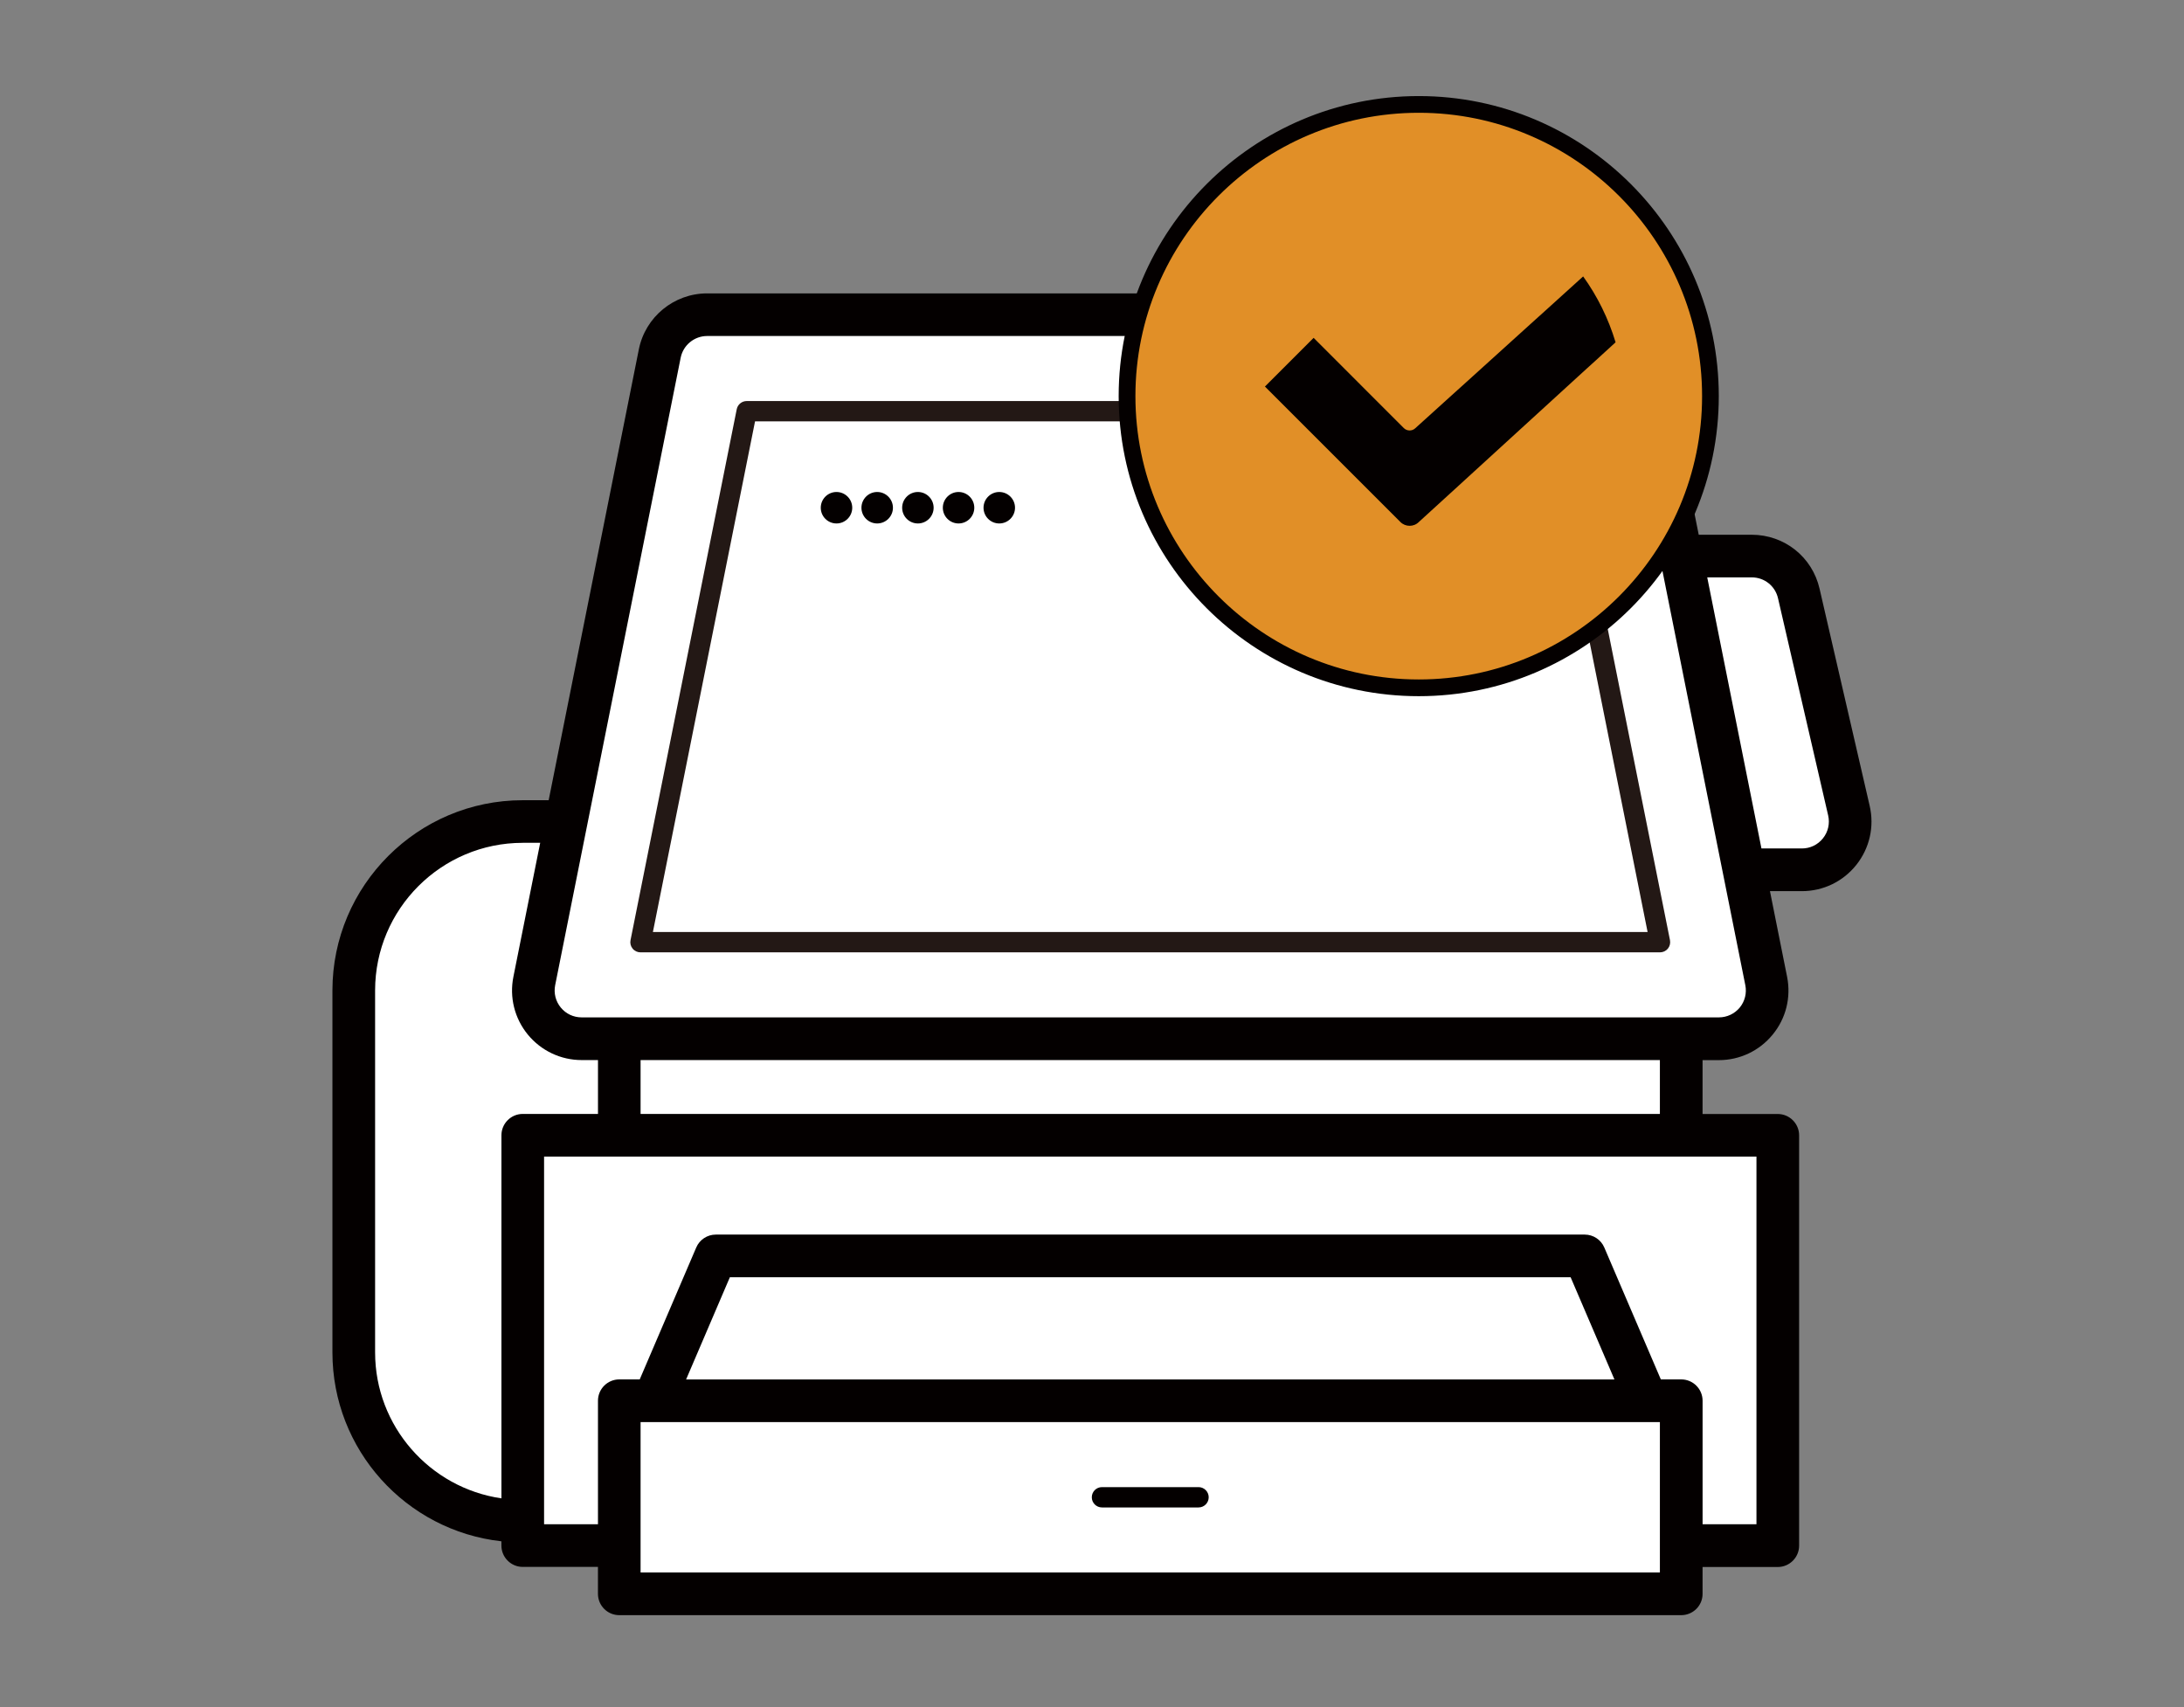
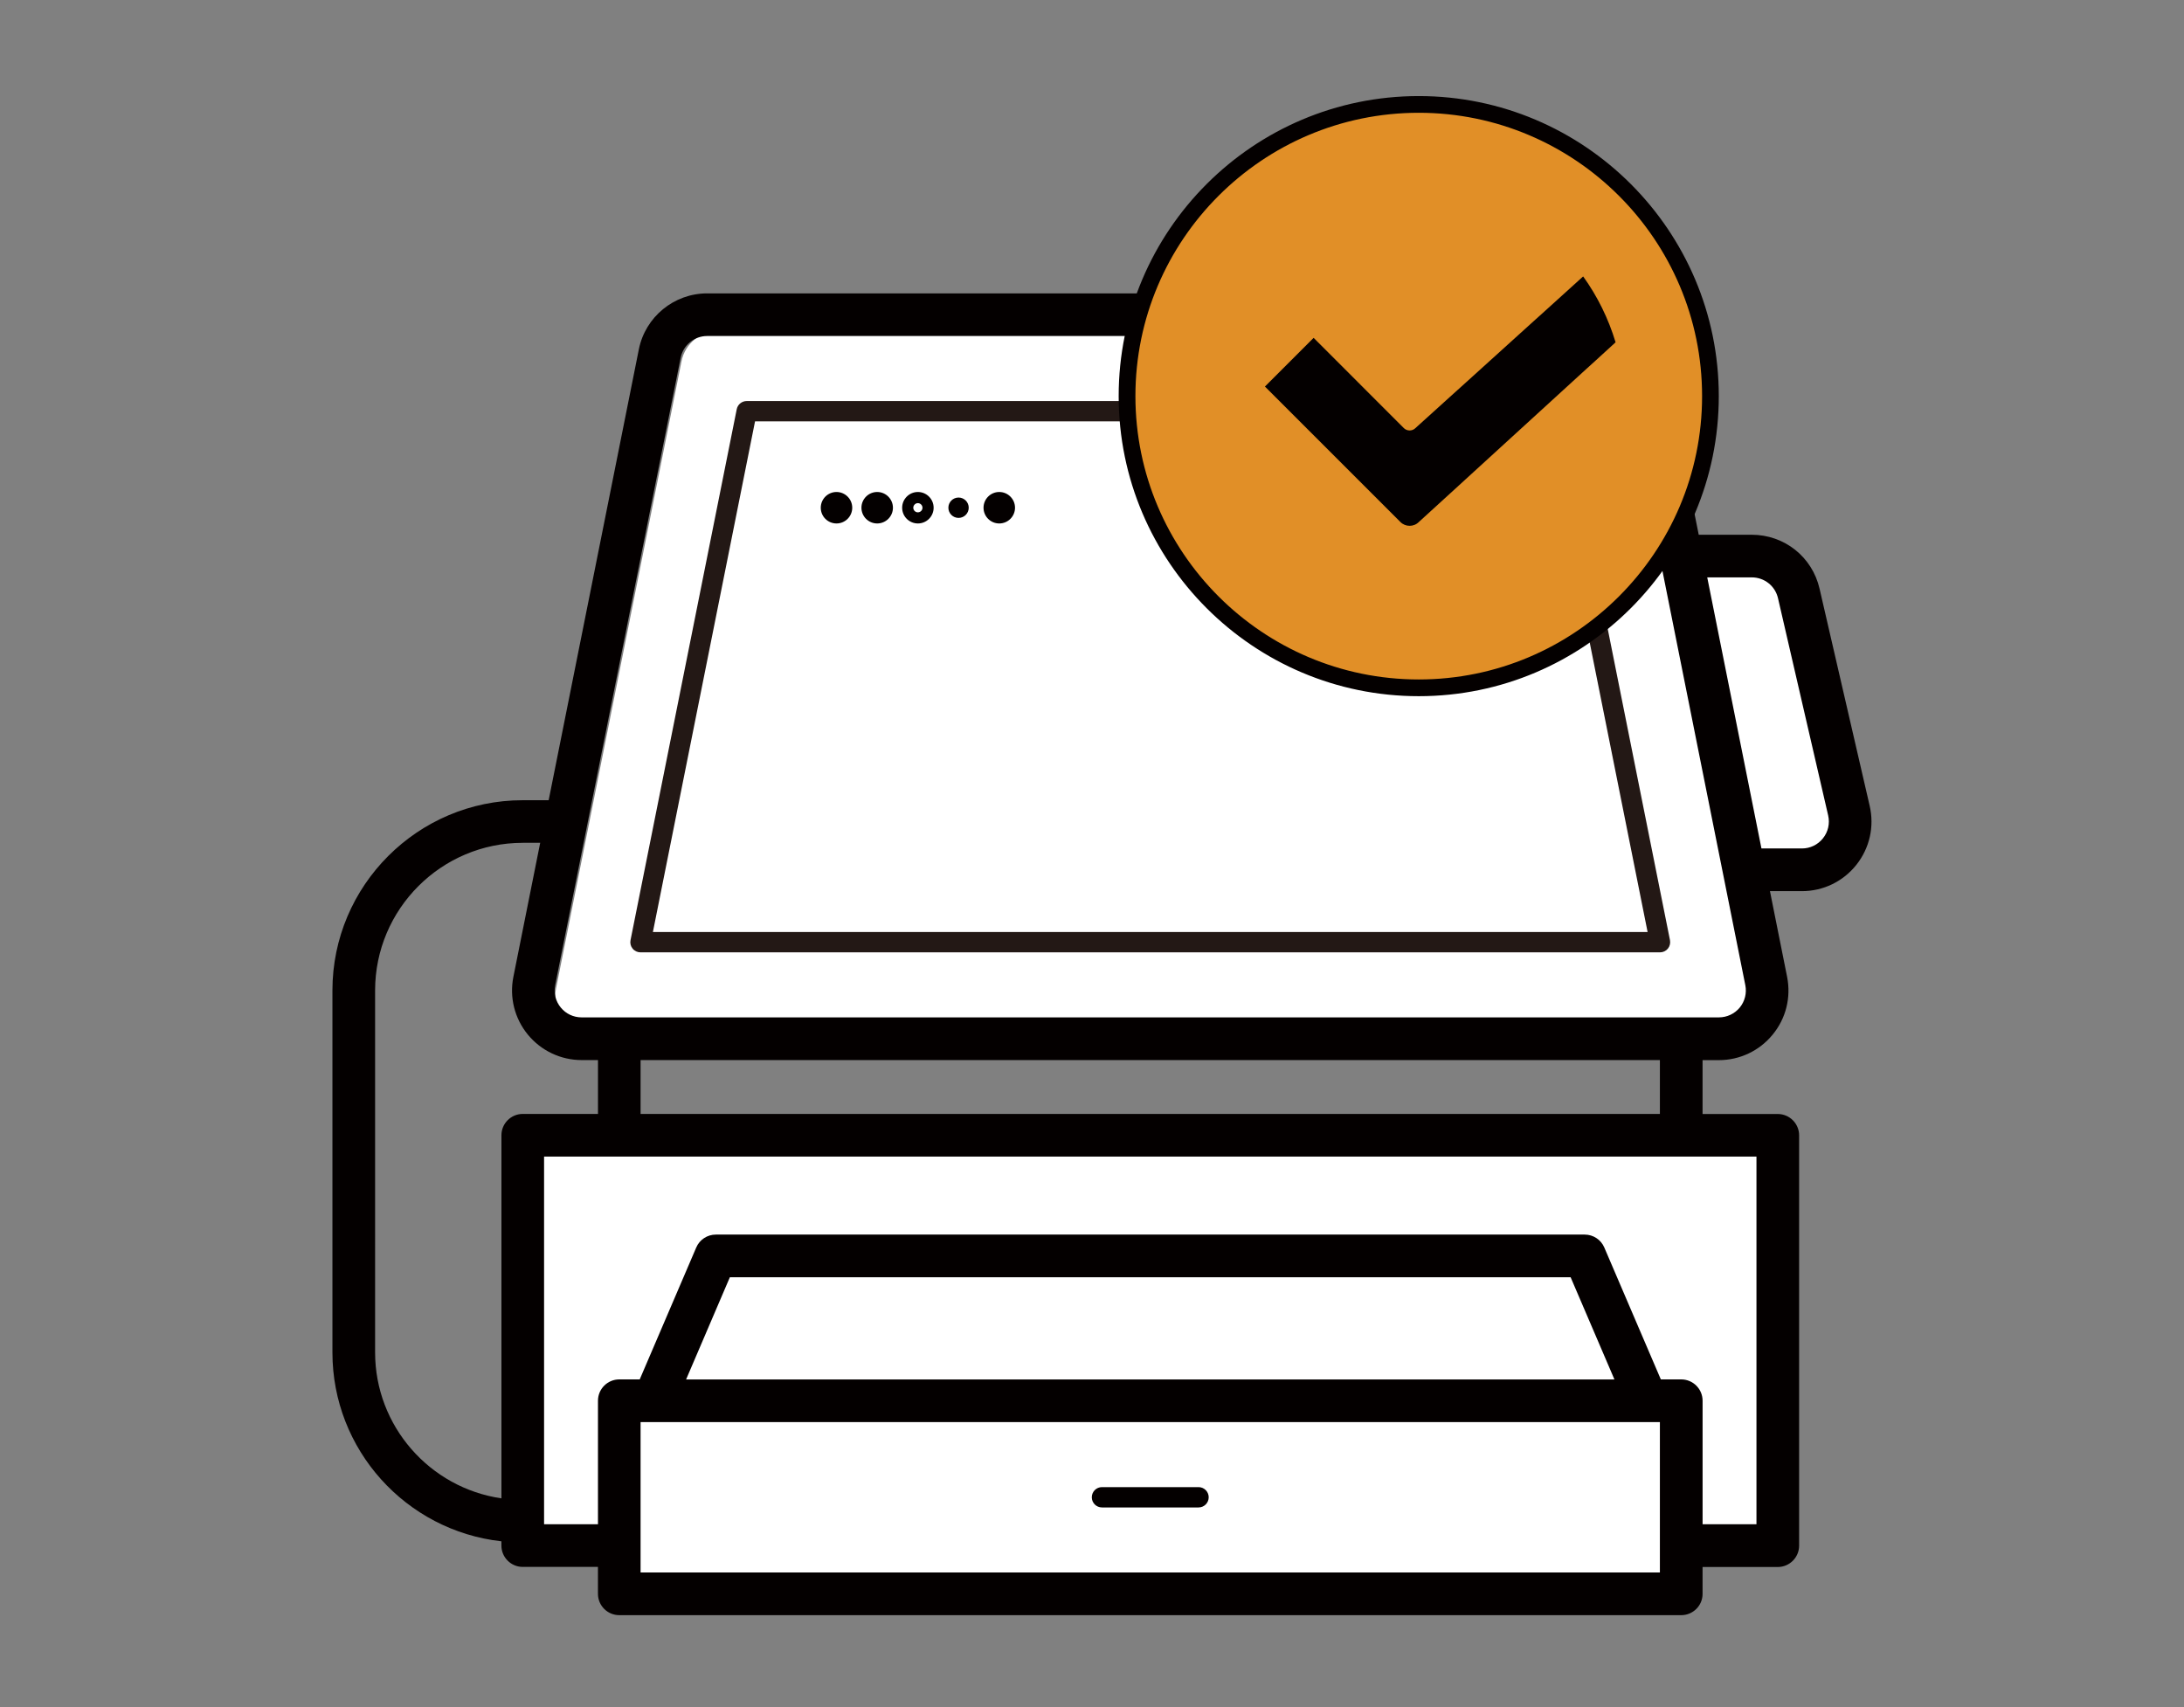
<svg xmlns="http://www.w3.org/2000/svg" version="1.1" id="Capa_2" x="0px" y="0px" width="125.583px" height="98.167px" viewBox="0 0 125.583 98.167" style="enable-background:new 0 0 125.583 98.167;" xml:space="preserve">
  <rect x="0" y="0" width="125.583" height="98.167" fill="#808080" stroke="none" />
  <g>
-     <path style="fill:#FFFFFF;" d="M29.473,88.041v0.832c0,0.323,0.262,0.586,0.584,0.586h4.968v2.191c0,0.322,0.262,0.584,0.584,0.584   h61.063c0.324,0,0.588-0.262,0.588-0.584v-2.191h4.965c0.322,0,0.584-0.263,0.584-0.586V65.28c0-0.323-0.262-0.586-0.584-0.586   H97.26v-4.38h1.578c1.012,0,1.959-0.449,2.6-1.23c0.643-0.78,0.896-1.797,0.695-2.789l-1.139-5.694h2.616   c1.031,0,1.989-0.463,2.63-1.269c0.643-0.807,0.877-1.844,0.645-2.848l-2.883-12.492c-0.354-1.532-1.699-2.603-3.273-2.603h-3.575   L94.918,20.21c-0.313-1.565-1.699-2.7-3.295-2.7H40.661c-1.597,0-2.983,1.135-3.295,2.7l-5.29,26.443h-2.02   c-5.679,0-10.299,4.619-10.299,10.3V77.77C19.758,83.251,24.066,87.735,29.473,88.041z" />
    <path style="fill:#FFFFFF;" d="M94.443,20.777l2.192,10.954l0.115,0.579l0.506,2.529l2.984,14.928l0.117,0.584l0.117,0.585   l1.186,5.925c0.129,0.646-0.037,1.309-0.453,1.818c-0.42,0.509-1.037,0.802-1.694,0.802h-2.167H36.283h-2.165   c-0.657,0-1.276-0.291-1.694-0.801c-0.418-0.511-0.584-1.175-0.455-1.819l7.218-36.084c0.204-1.021,1.107-1.761,2.149-1.761h50.961   C93.338,19.016,94.241,19.758,94.443,20.777z" />
    <path style="fill:#FFFFFF;" d="M100.729,32.558c1.025,0,1.904,0.697,2.135,1.696l2.883,12.491c0.15,0.654-0.002,1.331-0.422,1.857   c-0.416,0.525-1.041,0.826-1.713,0.826h-2.85l-3.375-16.871L100.729,32.558L100.729,32.558z" />
    <path style="fill:#FFFFFF;" d="M101.64,88.289h-4.38v-7.742c0-0.324-0.264-0.586-0.588-0.586h-1.596l-3.416-7.971   c-0.094-0.216-0.304-0.354-0.537-0.354H41.161c-0.234,0-0.446,0.14-0.538,0.354l-3.416,7.971h-1.599   c-0.322,0-0.584,0.262-0.584,0.586v7.742h-4.381V65.864h4.965H96.67h4.969L101.64,88.289L101.64,88.289z" />
    <polygon style="fill:#FFFFFF;" points="96.088,89.458 96.088,91.064 36.193,91.064 36.193,89.458 36.193,88.873 36.193,88.289    36.193,81.13 36.705,81.13 37.342,81.13 37.977,81.13 94.305,81.13 94.942,81.13 95.577,81.13 96.088,81.13 96.088,88.289    96.088,88.873  " />
    <polygon style="fill:#FFFFFF;" points="38.479,79.96 41.546,72.803 90.736,72.803 93.804,79.96  " />
-     <rect x="36.193" y="60.314" style="fill:#FFFFFF;" width="59.896" height="4.38" />
-     <path style="fill:#FFFFFF;" d="M20.927,56.955c0-5.035,4.097-9.132,9.13-9.132h1.786l-1.694,8.472   c-0.198,0.992,0.057,2.009,0.695,2.789c0.643,0.781,1.589,1.23,2.6,1.23h1.581v4.38h-4.968c-0.322,0-0.584,0.263-0.584,0.586   v21.591c-4.761-0.305-8.546-4.264-8.546-9.1V56.955z" />
    <g>
      <path style="fill:#040000;" d="M29.473,88.041v0.832c0,0.323,0.262,0.586,0.584,0.586h4.968v2.191    c0,0.322,0.262,0.584,0.584,0.584h61.063c0.324,0,0.588-0.262,0.588-0.584v-2.191h4.965c0.322,0,0.584-0.263,0.584-0.586V65.28    c0-0.323-0.262-0.586-0.584-0.586H97.26v-4.38h1.578c1.012,0,1.959-0.449,2.6-1.23c0.643-0.78,0.896-1.797,0.695-2.789    l-1.139-5.694h2.616c1.031,0,1.989-0.463,2.63-1.269c0.643-0.807,0.877-1.844,0.645-2.848l-2.883-12.492    c-0.354-1.532-1.699-2.603-3.273-2.603h-3.575L94.918,20.21c-0.313-1.565-1.699-2.7-3.295-2.7H40.661    c-1.597,0-2.983,1.135-3.295,2.7l-5.29,26.443h-2.02c-5.679,0-10.299,4.619-10.299,10.3V77.77    C19.758,83.251,24.066,87.735,29.473,88.041z M93.77,20.44l2.191,10.955l0.115,0.578l0.506,2.53l2.983,14.926l0.119,0.585    l0.116,0.585l1.185,5.925c0.13,0.646-0.036,1.308-0.452,1.817c-0.418,0.511-1.037,0.803-1.695,0.803h-2.166H35.608h-2.165    c-0.658,0-1.276-0.291-1.693-0.803c-0.419-0.508-0.584-1.174-0.456-1.817l7.218-36.084c0.205-1.021,1.107-1.761,2.149-1.761    h50.962C92.663,18.679,93.566,19.42,93.77,20.44z M100.729,32.558c1.025,0,1.904,0.697,2.135,1.696l2.883,12.491    c0.15,0.654-0.002,1.331-0.422,1.857c-0.416,0.525-1.041,0.826-1.713,0.826h-2.85l-3.375-16.871L100.729,32.558L100.729,32.558z     M101.64,88.289h-4.38v-7.742c0-0.324-0.264-0.586-0.588-0.586h-1.596l-3.416-7.971c-0.094-0.216-0.304-0.354-0.537-0.354H41.161    c-0.234,0-0.446,0.14-0.538,0.354l-3.416,7.971h-1.599c-0.322,0-0.584,0.262-0.584,0.586v7.742h-4.381V65.864h4.965H96.67h4.969    L101.64,88.289L101.64,88.289z M96.088,89.458v1.605H36.193v-1.605v-0.586v-0.584V81.13h0.512h0.637h0.635h56.328h0.638h0.636    h0.51v7.156v0.586V89.458L96.088,89.458z M38.479,79.96l3.066-7.157h49.19l3.066,7.157H38.479z M96.088,64.694H36.193v-4.38    h59.896V64.694z M20.927,56.955c0-5.035,4.097-9.132,9.13-9.132h1.786l-1.694,8.472c-0.198,0.992,0.057,2.009,0.695,2.789    c0.643,0.781,1.589,1.23,2.6,1.23h1.581v4.38h-4.968c-0.322,0-0.584,0.263-0.584,0.586v21.591c-4.761-0.305-8.546-4.264-8.546-9.1    V56.955z" />
      <path style="fill:#040000;" d="M96.672,92.875H35.608c-0.675,0-1.225-0.549-1.225-1.226V90.1h-4.327    c-0.675,0-1.225-0.552-1.225-1.228v-0.244c-5.495-0.613-9.716-5.271-9.716-10.857V56.955c0-6.033,4.909-10.941,10.94-10.941h1.494    l5.186-25.928c0.372-1.863,2.022-3.216,3.925-3.216h50.961c1.901,0,3.551,1.353,3.924,3.216l2.134,10.663h3.049    c1.875,0,3.479,1.273,3.899,3.101l2.883,12.491c0.275,1.194-0.004,2.43-0.768,3.391c-0.764,0.96-1.906,1.511-3.133,1.511h-1.834    l0.986,4.928c0.234,1.18-0.064,2.392-0.831,3.322c-0.763,0.932-1.89,1.467-3.095,1.467H97.9v3.097h4.324    c0.676,0,1.228,0.55,1.228,1.227v23.593c0,0.678-0.552,1.229-1.228,1.229H97.9v1.55C97.9,92.326,97.35,92.875,96.672,92.875z     M36.834,90.421h58.612v-8.649H36.834V90.421z M97.9,87.647h3.099V66.505H31.285v21.142h3.099v-7.103    c0-0.676,0.55-1.226,1.225-1.226h1.176l3.249-7.583c0.192-0.451,0.636-0.744,1.128-0.744h49.961c0.49,0,0.935,0.293,1.127,0.744    l3.25,7.583h1.172c0.679,0,1.229,0.55,1.229,1.226v7.103H97.9z M30.057,48.464c-4.68,0-8.488,3.809-8.488,8.489V77.77    c0,4.229,3.139,7.789,7.264,8.388V65.28c0-0.677,0.55-1.227,1.225-1.227h4.327v-3.097h-0.94c-1.201,0-2.328-0.535-3.094-1.465    c-0.765-0.934-1.066-2.146-0.83-3.324l1.541-7.704H30.057z M39.452,79.32h53.38l-2.519-5.876H41.968L39.452,79.32z M36.834,64.053    h58.612v-3.097H36.834V64.053z M40.661,19.321c-0.736,0-1.375,0.523-1.521,1.246L31.923,56.65    c-0.091,0.456,0.026,0.926,0.323,1.286c0.295,0.36,0.73,0.565,1.197,0.565h65.396c0.467,0,0.904-0.207,1.201-0.566    c0.293-0.359,0.41-0.83,0.318-1.286L93.14,20.566c-0.144-0.722-0.781-1.245-1.519-1.245H40.661z M101.286,48.788h2.325    c0.476,0,0.916-0.212,1.212-0.584c0.297-0.371,0.405-0.852,0.299-1.314l-2.884-12.49c-0.163-0.706-0.782-1.2-1.51-1.2h-2.56    L101.286,48.788z" />
    </g>
    <path style="fill:#231815;" d="M36.377,54.548c0.109,0.135,0.276,0.214,0.451,0.214h58.625c0.176,0,0.342-0.079,0.453-0.214   c0.11-0.137,0.153-0.313,0.12-0.486L89.92,23.531c-0.053-0.272-0.295-0.47-0.572-0.47H42.937c-0.279,0-0.52,0.197-0.574,0.47   l-6.107,30.531C36.22,54.235,36.265,54.414,36.377,54.548z M88.868,24.23l5.871,29.361H37.543l5.873-29.361H88.868z" />
    <path style="fill:#040000;" d="M68.918,85.512h-5.553c-0.324,0-0.585,0.262-0.585,0.585c0,0.322,0.261,0.584,0.585,0.584h5.553   c0.32,0,0.584-0.262,0.584-0.584C69.502,85.774,69.239,85.512,68.918,85.512z" />
    <g>
      <circle style="fill:#040000;" cx="48.1" cy="29.195" r="0.585" />
      <path style="fill:#040000;" d="M48.1,30.1c-0.5,0-0.905-0.405-0.905-0.905c0-0.498,0.405-0.905,0.905-0.905    c0.498,0,0.905,0.407,0.905,0.905C49.005,29.695,48.598,30.1,48.1,30.1z M48.1,28.931c-0.144,0-0.265,0.121-0.265,0.264    c0,0.146,0.118,0.265,0.265,0.265s0.264-0.119,0.264-0.265C48.363,29.052,48.242,28.931,48.1,28.931z" />
    </g>
    <g>
      <circle style="fill:#040000;" cx="50.439" cy="29.195" r="0.585" />
      <path style="fill:#040000;" d="M50.439,30.1c-0.499,0-0.905-0.405-0.905-0.905c0-0.498,0.406-0.905,0.905-0.905    s0.906,0.407,0.906,0.905C51.346,29.695,50.938,30.1,50.439,30.1z M50.439,28.931c-0.144,0-0.264,0.121-0.264,0.264    c0,0.146,0.118,0.265,0.264,0.265s0.264-0.119,0.264-0.265C50.703,29.05,50.585,28.931,50.439,28.931z" />
    </g>
    <g>
-       <path style="fill:#040000;" d="M52.779,29.78c0.322,0,0.586-0.262,0.586-0.585c0-0.321-0.264-0.585-0.586-0.585    c-0.32,0-0.584,0.264-0.584,0.585C52.195,29.518,52.459,29.78,52.779,29.78z" />
      <path style="fill:#040000;" d="M52.779,30.1c-0.498,0-0.904-0.405-0.904-0.905c0-0.498,0.406-0.905,0.904-0.905    c0.5,0,0.906,0.407,0.906,0.905C53.686,29.695,53.279,30.1,52.779,30.1z M52.779,28.931c-0.143,0-0.264,0.121-0.264,0.264    c0,0.146,0.118,0.265,0.264,0.265s0.265-0.119,0.265-0.265C53.044,29.052,52.923,28.931,52.779,28.931z" />
    </g>
    <g>
      <circle style="fill:#040000;" cx="55.118" cy="29.195" r="0.585" />
-       <path style="fill:#040000;" d="M55.118,30.1c-0.498,0-0.904-0.405-0.904-0.905c0-0.498,0.406-0.905,0.904-0.905    c0.5,0,0.905,0.407,0.905,0.905C56.023,29.695,55.618,30.1,55.118,30.1z M55.118,28.931c-0.143,0-0.263,0.121-0.263,0.264    c0,0.146,0.118,0.265,0.263,0.265c0.146,0,0.265-0.119,0.265-0.265C55.383,29.05,55.265,28.931,55.118,28.931z" />
    </g>
    <g>
      <path style="fill:#040000;" d="M57.458,29.78c0.323,0,0.587-0.262,0.587-0.585c0-0.321-0.264-0.585-0.587-0.585    c-0.32,0-0.584,0.264-0.584,0.585C56.874,29.518,57.138,29.78,57.458,29.78z" />
      <path style="fill:#040000;" d="M57.458,30.1c-0.499,0-0.904-0.405-0.904-0.905c0-0.498,0.405-0.905,0.904-0.905    c0.501,0,0.907,0.407,0.907,0.905C58.365,29.695,57.959,30.1,57.458,30.1z M57.458,28.931c-0.142,0-0.264,0.121-0.264,0.264    c0,0.146,0.119,0.265,0.264,0.265c0.148,0,0.267-0.119,0.267-0.265C57.725,29.05,57.606,28.931,57.458,28.931z" />
    </g>
    <g>
      <circle style="fill:#E18F27;" cx="81.581" cy="22.777" r="16.773" />
      <path style="fill:#040000;" d="M81.581,40.032c-9.517,0-17.256-7.74-17.256-17.255c0-9.513,7.739-17.253,17.256-17.253    c9.514,0,17.252,7.74,17.252,17.253C98.833,32.292,91.094,40.032,81.581,40.032z M81.581,6.485    c-8.984,0-16.293,7.309-16.293,16.292c0,8.983,7.309,16.293,16.293,16.293c8.982,0,16.291-7.31,16.291-16.293    C97.872,13.794,90.563,6.485,81.581,6.485z" />
    </g>
    <path style="fill:#040000;" d="M91.23,21.204l-0.519,0.474l-6.42,5.867l-0.475,0.435l-0.475,0.433l-1.754,1.601   c-0.291,0.295-0.771,0.295-1.064,0l-7.788-7.787l2.8-2.8l5.187,5.188c0.178,0.177,0.468,0.184,0.653,0.014l1.969-1.781l0.474-0.428   l0.476-0.429l3.549-3.212l0.473-0.428l0.477-0.429l2.24-2.028c0.829,1.154,1.454,2.428,1.865,3.788l-1.148,1.05L91.23,21.204z" />
  </g>
</svg>